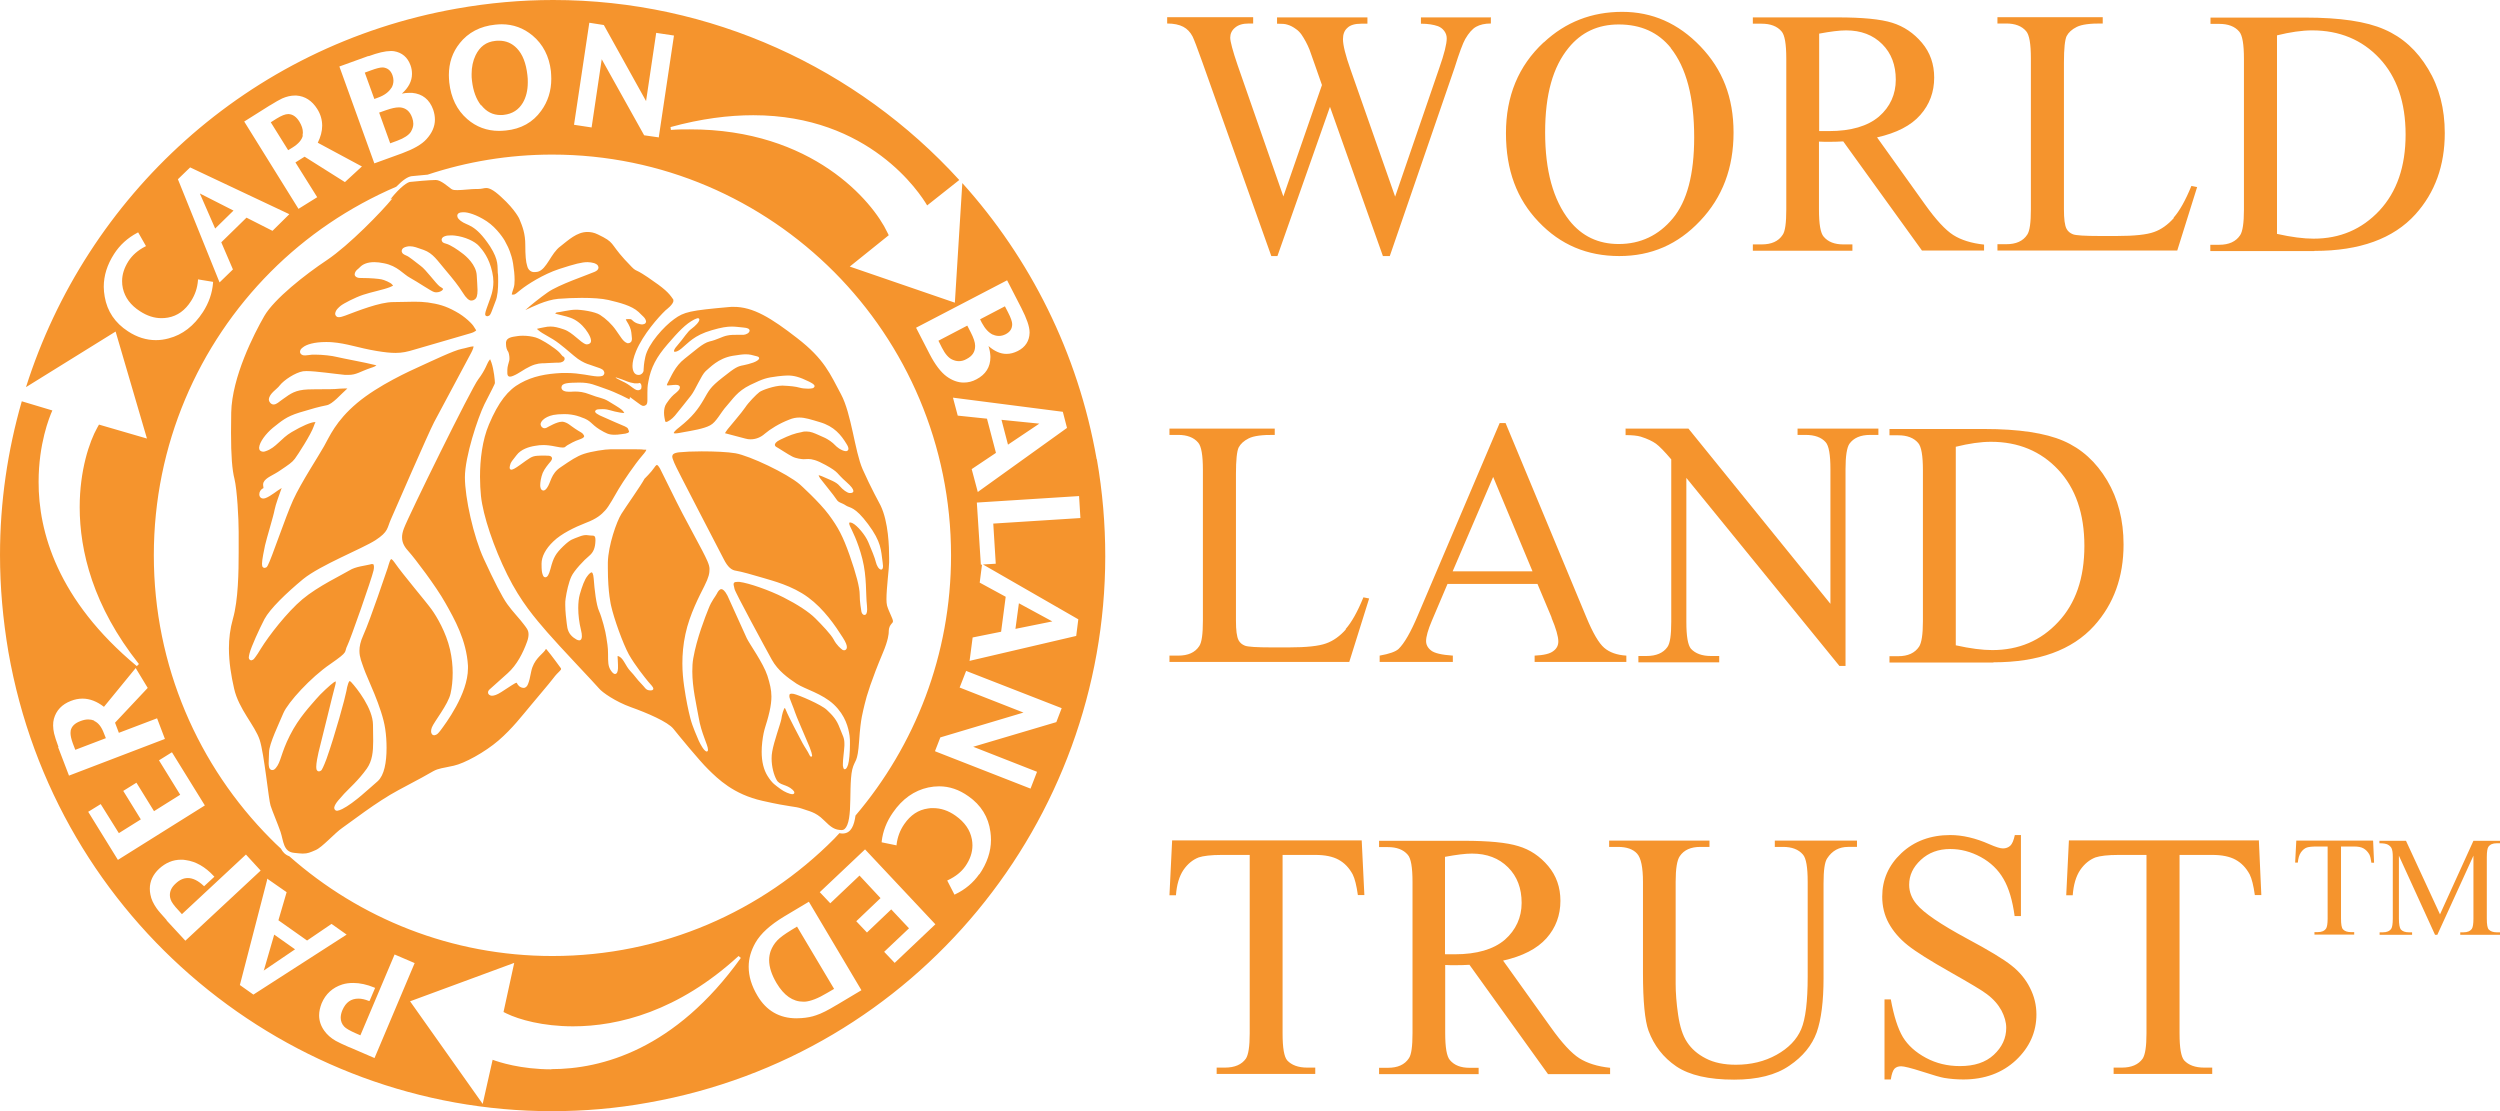
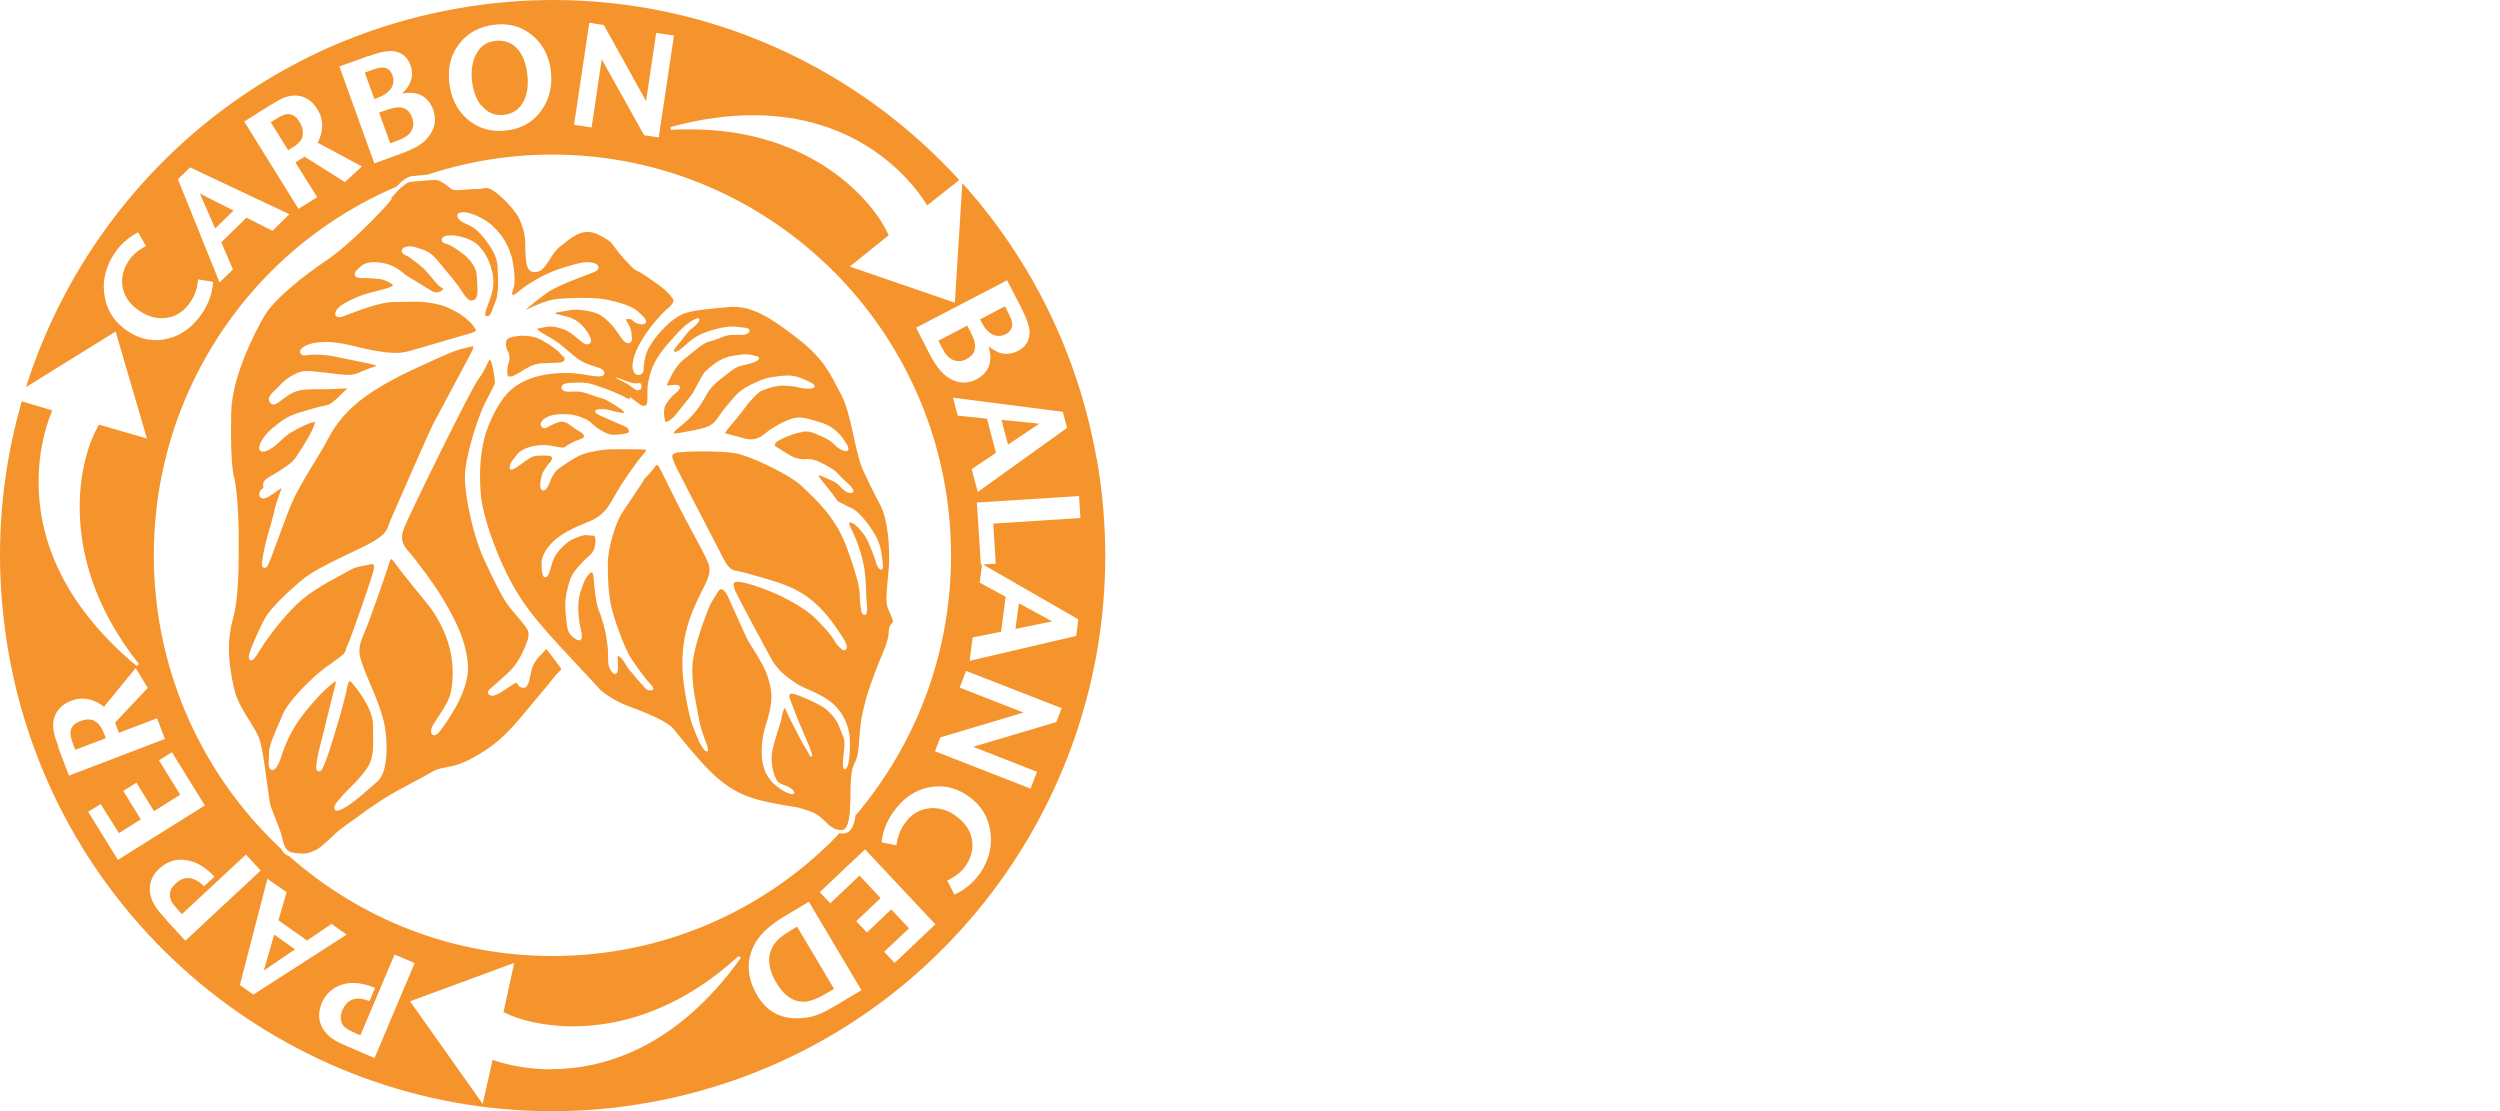
<svg xmlns="http://www.w3.org/2000/svg" id="Layer_2" data-name="Layer 2" viewBox="0 0 130.83 58.15">
  <defs>
    <style>
      .cls-1 {
        fill: #f5942d;
      }
    </style>
  </defs>
  <g id="Layer_1-2" data-name="Layer 1">
    <g>
-       <path class="cls-1" d="M78.02.9v.33c-.32,0-.57.06-.77.17-.2.11-.39.33-.57.64-.12.21-.31.71-.56,1.51l-3.39,9.85h-.36l-2.77-7.81-2.75,7.81h-.32l-3.61-10.15c-.27-.76-.44-1.2-.51-1.34-.12-.23-.28-.4-.49-.51-.21-.11-.49-.17-.84-.17v-.33h4.5v.33h-.22c-.32,0-.56.07-.73.22-.17.14-.25.32-.25.52s.13.69.39,1.45l2.39,6.86,2.02-5.83-.36-1.03-.29-.82c-.12-.3-.27-.57-.42-.79-.08-.11-.17-.21-.29-.29-.15-.11-.3-.19-.45-.23-.11-.04-.29-.05-.54-.05v-.33h4.73v.33h-.32c-.33,0-.58.07-.73.22-.16.14-.23.34-.23.59,0,.31.13.84.4,1.6l2.33,6.64,2.31-6.73c.26-.74.39-1.26.39-1.55,0-.14-.04-.27-.13-.39-.09-.12-.2-.2-.33-.25-.23-.08-.52-.13-.89-.13v-.33h3.63ZM80.78,2.22c-1.32,1.23-1.97,2.81-1.97,4.75s.57,3.45,1.71,4.64c1.14,1.2,2.54,1.79,4.22,1.79s3.07-.61,4.23-1.84c1.17-1.23,1.75-2.77,1.75-4.62s-.58-3.31-1.73-4.51c-1.16-1.21-2.52-1.81-4.1-1.81s-2.96.53-4.1,1.6ZM87.43,2.51c.82,1.03,1.23,2.59,1.23,4.68,0,1.93-.37,3.34-1.12,4.24-.74.89-1.69,1.34-2.83,1.34-1.07,0-1.93-.41-2.58-1.23-.85-1.08-1.27-2.61-1.27-4.61s.41-3.43,1.23-4.43c.66-.81,1.53-1.22,2.62-1.22,1.16,0,2.07.41,2.73,1.23ZM103.83,13.13v-.33c-.66-.07-1.2-.24-1.61-.5-.41-.26-.91-.8-1.48-1.6l-2.51-3.51c1.02-.23,1.78-.62,2.26-1.17.49-.55.73-1.21.73-1.96,0-.7-.21-1.31-.64-1.82-.43-.51-.95-.86-1.56-1.05-.61-.19-1.56-.28-2.86-.28h-4.43v.33h.46c.46,0,.81.13,1.04.4.17.19.25.66.25,1.43v7.9c0,.7-.06,1.14-.19,1.32-.22.34-.59.5-1.1.5h-.46v.33h5.21v-.33h-.48c-.45,0-.79-.13-1.02-.4-.17-.19-.25-.66-.25-1.43v-3.55c.1,0,.19.01.28.01.09,0,.17,0,.25,0,.19,0,.44,0,.74-.02l4.12,5.71h3.25ZM95.2,6.84V1.76c.59-.11,1.06-.17,1.41-.17.78,0,1.41.24,1.89.72.48.48.71,1.1.71,1.86s-.29,1.42-.88,1.93c-.59.5-1.46.76-2.62.76-.05,0-.12,0-.21,0-.08,0-.18,0-.3,0ZM113.76,11.41c-.31.35-.66.6-1.03.73-.38.14-1.03.21-1.96.21h-.89c-.78,0-1.25-.03-1.4-.09-.15-.06-.26-.15-.33-.28-.1-.18-.14-.53-.14-1.03V3.27c0-.73.05-1.19.14-1.38.1-.19.27-.35.53-.48.26-.13.71-.19,1.36-.18v-.33h-5.51v.33h.46c.46,0,.81.13,1.04.4.17.19.25.67.25,1.43v7.89c0,.7-.06,1.14-.19,1.33-.22.34-.59.5-1.1.5h-.46v.33h9.41l1.04-3.32-.3-.06c-.31.76-.62,1.31-.93,1.66ZM121.13,13.13c2.36,0,4.12-.64,5.27-1.91,1.03-1.14,1.54-2.56,1.54-4.26,0-1.27-.29-2.39-.87-3.35-.58-.97-1.34-1.66-2.29-2.07-.95-.42-2.33-.62-4.15-.62h-4.95v.33h.46c.46,0,.81.13,1.04.4.17.19.25.67.25,1.43v7.9c0,.69-.07,1.14-.2,1.33-.22.33-.58.5-1.1.5h-.46v.33h5.43ZM119.16,1.85c.69-.17,1.3-.26,1.84-.26,1.43,0,2.61.49,3.52,1.46.91.97,1.37,2.31,1.37,3.99s-.46,3-1.37,3.98c-.92.98-2.06,1.47-3.45,1.47-.51,0-1.15-.08-1.91-.25V1.85ZM70.43,32.94c-.31.35-.66.6-1.03.73-.38.14-1.03.21-1.96.21h-.89c-.78,0-1.25-.03-1.4-.09-.15-.06-.26-.15-.33-.28-.1-.19-.14-.53-.14-1.03v-7.68c0-.73.05-1.19.14-1.38.1-.19.27-.35.53-.48.26-.13.71-.19,1.36-.18v-.33h-5.51v.33h.46c.46,0,.81.13,1.04.4.17.19.25.67.25,1.43v7.89c0,.7-.06,1.14-.19,1.33-.22.34-.59.5-1.1.5h-.46v.33h9.41l1.04-3.32-.3-.06c-.31.76-.62,1.31-.93,1.66ZM81.19,32.32c.24.57.36.99.36,1.25,0,.2-.08.37-.26.5-.17.14-.5.22-.98.24v.33h4.8v-.33c-.5-.03-.88-.17-1.16-.41-.28-.24-.59-.77-.93-1.59l-4.23-10.17h-.31l-4.28,10.06c-.37.88-.71,1.47-1.01,1.76-.15.14-.48.26-.99.35v.33h3.83v-.33c-.59-.04-.97-.13-1.14-.27-.18-.14-.26-.31-.26-.49,0-.23.1-.59.3-1.06l.82-1.93h4.71l.74,1.76ZM76.02,29.9l2.12-4.94,2.06,4.94h-4.18ZM85.07,22.44v.33c.35,0,.62.03.79.08.35.11.62.24.8.37.18.13.45.41.8.82v8.5c0,.69-.06,1.12-.2,1.32-.22.31-.58.47-1.1.47h-.42v.33h4.23v-.33h-.43c-.47,0-.82-.13-1.05-.38-.16-.19-.24-.65-.24-1.41v-7.53l8.01,9.84h.32v-10.3c0-.69.07-1.12.2-1.32.22-.31.58-.47,1.09-.47h.43v-.33h-4.23v.33h.42c.48,0,.83.13,1.05.38.17.19.25.66.25,1.41v7.05l-7.43-9.17h-3.3ZM104.32,34.66c2.36,0,4.12-.64,5.27-1.91,1.03-1.14,1.54-2.56,1.54-4.26,0-1.27-.29-2.39-.86-3.35-.58-.97-1.34-1.66-2.29-2.07-.95-.41-2.33-.62-4.15-.62h-4.95v.33h.46c.46,0,.81.13,1.04.4.17.19.25.67.25,1.43v7.9c0,.69-.07,1.13-.2,1.33-.22.33-.58.5-1.09.5h-.46v.33h5.43ZM102.35,33.77v-10.39c.69-.17,1.3-.26,1.84-.26,1.43,0,2.61.49,3.52,1.46.91.97,1.37,2.3,1.37,3.99s-.46,3.01-1.37,3.98c-.91.98-2.06,1.47-3.45,1.47-.51,0-1.15-.08-1.91-.25ZM71.26,43.98h-9.92l-.14,2.87h.34c.04-.55.17-.99.39-1.32.22-.32.49-.54.8-.66.24-.08.64-.13,1.21-.13h1.46v9.34c0,.69-.07,1.12-.2,1.32-.22.31-.58.47-1.1.47h-.43v.33h5.16v-.33h-.42c-.47,0-.82-.13-1.05-.38-.16-.19-.24-.65-.24-1.41v-9.34h1.71c.5,0,.91.08,1.22.25.31.17.55.42.74.77.11.22.2.58.27,1.08h.34l-.14-2.87ZM84.26,56.21v-.33c-.66-.07-1.2-.24-1.61-.5-.41-.26-.91-.8-1.48-1.6l-2.51-3.51c1.02-.23,1.78-.62,2.27-1.17.49-.55.73-1.21.73-1.96,0-.7-.21-1.31-.64-1.82-.43-.51-.95-.86-1.56-1.04-.61-.19-1.56-.28-2.86-.28h-4.43v.33h.46c.46,0,.81.13,1.04.4.17.19.25.66.25,1.43v7.9c0,.7-.06,1.14-.19,1.32-.22.34-.59.5-1.1.5h-.46v.33h5.21v-.33h-.48c-.45,0-.79-.13-1.02-.4-.17-.19-.25-.66-.25-1.43v-3.55c.09,0,.19.01.28.01.09,0,.17,0,.25,0,.19,0,.44,0,.74-.02l4.11,5.72h3.24ZM75.62,49.92v-5.08c.59-.11,1.06-.17,1.41-.17.78,0,1.41.24,1.89.72.48.48.71,1.1.71,1.86s-.3,1.42-.88,1.93c-.59.5-1.46.76-2.62.76-.05,0-.12,0-.21,0-.08,0-.18,0-.29,0ZM92.85,44.32h.46c.46,0,.81.13,1.04.4.17.19.25.67.25,1.43v4.95c0,1.3-.11,2.22-.34,2.76-.23.54-.66.99-1.29,1.34-.63.35-1.34.52-2.13.52-.62,0-1.15-.11-1.57-.33-.43-.22-.75-.5-.98-.85-.23-.34-.38-.82-.47-1.43-.09-.61-.13-1.16-.13-1.63v-5.33c0-.68.07-1.14.22-1.35.22-.32.57-.48,1.08-.48h.47v-.33h-5.25v.33h.46c.46,0,.79.12,1,.35.21.23.31.73.31,1.48v4.78c0,1.47.1,2.48.29,3.01.29.78.77,1.4,1.46,1.87.69.46,1.69.69,3.02.69,1.22,0,2.18-.24,2.89-.73.71-.48,1.18-1.06,1.43-1.74.24-.68.36-1.63.36-2.85v-4.96c0-.68.06-1.11.19-1.3.26-.4.62-.6,1.1-.6h.46v-.33h-4.3v.33ZM105.77,43.7h-.33c-.06.28-.14.47-.24.56-.1.09-.23.14-.38.14-.14,0-.37-.07-.71-.22-.72-.32-1.41-.48-2.05-.48-1.03,0-1.89.32-2.56.95-.67.63-1,1.39-1,2.27,0,.5.11.97.34,1.39.23.42.56.81,1,1.16.44.35,1.18.81,2.22,1.4,1.04.59,1.68.97,1.91,1.15.35.26.6.55.77.86.16.31.25.61.25.91,0,.54-.22,1.01-.65,1.41-.43.4-1.02.59-1.77.59-.65,0-1.24-.14-1.78-.43-.54-.29-.94-.65-1.21-1.09-.26-.44-.47-1.09-.63-1.97h-.33v4.19h.33c.04-.28.11-.47.19-.56.09-.09.2-.13.35-.13s.52.09,1.11.28c.58.19.97.3,1.15.33.31.05.64.08.99.08,1.12,0,2.04-.34,2.76-1.01.71-.67,1.07-1.47,1.07-2.39,0-.49-.11-.95-.34-1.4-.22-.44-.54-.83-.96-1.16-.41-.33-1.19-.8-2.33-1.41-1.39-.75-2.27-1.35-2.64-1.8-.26-.31-.39-.65-.39-1.02,0-.49.2-.92.61-1.3.41-.38.92-.57,1.54-.57.55,0,1.08.14,1.6.42.51.28.91.66,1.19,1.15.28.48.47,1.13.58,1.94h.33v-4.23ZM118.19,43.98h-9.92l-.14,2.87h.34c.04-.55.17-.99.39-1.32.22-.32.49-.54.8-.66.24-.08.64-.13,1.21-.13h1.46v9.34c0,.69-.07,1.12-.2,1.32-.22.31-.58.47-1.09.47h-.43v.33h5.16v-.33h-.42c-.47,0-.82-.13-1.05-.38-.16-.19-.24-.65-.24-1.41v-9.34h1.71c.5,0,.91.08,1.22.25.31.17.55.42.74.77.11.22.2.58.27,1.08h.34l-.13-2.87ZM124.17,43.99h-4l-.06,1.15h.14c.02-.22.07-.4.16-.53.09-.13.2-.22.32-.26.1-.03.26-.05.49-.05h.59v3.76c0,.28-.03.45-.08.53-.09.13-.23.19-.44.19h-.17v.13h2.08v-.13h-.17c-.19,0-.33-.05-.42-.15-.07-.08-.1-.26-.1-.57v-3.76h.69c.2,0,.37.03.49.1.12.07.22.17.3.31.05.09.08.23.11.44h.14l-.05-1.15ZM127.43,48.92h.12l1.89-4.14v3.29c0,.28-.03.45-.08.53-.09.13-.23.19-.44.19h-.17v.13h2.08v-.13h-.17c-.19,0-.33-.05-.42-.15-.07-.08-.1-.26-.1-.57v-3.22c0-.28.03-.45.08-.53.09-.13.23-.19.44-.19h.17v-.13h-1.39l-1.75,3.85-1.78-3.85h-1.39v.13c.2,0,.34.02.44.07.09.05.15.11.19.18.05.1.07.25.07.47v3.22c0,.28-.03.45-.08.53-.09.13-.23.19-.44.19h-.17v.13h1.7v-.13h-.17c-.19,0-.33-.05-.42-.15-.06-.08-.1-.26-.1-.57v-3.29l1.89,4.14Z" />
      <path class="cls-1" d="M29.47,18.66c-.13-.1-.1-.2-.61-.54-.02-.02-.51-.36-.83-.46-.21-.06-.44-.09-.65-.09-.11,0-.21,0-.31.02-.29.04-.56.08-.59.32,0,.03,0,.07,0,.1,0,.17.05.31.11.39.03.04.07.21.07.34,0,.05,0,.09-.01.13-.03.12-.1.32-.1.48,0,.01,0,.03,0,.04,0,0,0,.02,0,.03,0,.03,0,.07,0,.11,0,.07.02.18.14.18.04,0,.09-.01.16-.04.32-.13.55-.34.9-.5.34-.16.58-.16.73-.16.14,0,.41-.03.62-.03.03,0,.07,0,.1,0,.01,0,.02,0,.03,0,.16,0,.31-.07.32-.2,0-.04-.02-.09-.06-.12ZM53.32,31.58l-.18,1.33,1.93-.39-1.75-.95ZM49.84,18.82c.11.05.22.08.34.08.13,0,.26-.03.4-.11.31-.16.45-.38.45-.68,0,0,0-.02,0-.02,0-.17-.08-.41-.23-.7l-.18-.35-1.51.79.18.36c.17.34.36.55.55.63ZM54.39,22.17l-1.98-.2.34,1.3,1.64-1.1ZM51.96,17.51c.11.05.21.07.32.07.12,0,.23-.03.35-.09.23-.12.34-.29.34-.53h0c0-.12-.07-.33-.22-.62l-.16-.31-1.3.68.09.18c.17.32.37.53.59.63ZM57.39,24.03c-.98-5.59-3.5-10.53-7.03-14.45l-.39,6.26-5.5-1.89,2.04-1.64s-.04-.08-.08-.16c-.75-1.59-3.9-5.39-10.34-5.38-.32,0-.64,0-.98.03l-.02-.15c1.6-.44,3.04-.62,4.33-.62,6.08,0,8.73,4.09,9.1,4.72l1.68-1.33C44.84,3.54,37.18,0,28.95,0c-1.67,0-3.36.15-5.05.45C12.94,2.39,4.52,10.29,1.36,20.26l4.69-2.91,1.64,5.6-2.51-.73s-.04.08-.09.16c-.41.73-.92,2.23-.92,4.16,0,2.29.7,5.19,3.1,8.21l-.11.11c-4.16-3.46-5.15-7.05-5.14-9.65,0-1.98.56-3.38.72-3.73l-1.6-.48c-.74,2.57-1.14,5.27-1.14,8.04,0,1.68.15,3.37.44,5.08,2.47,14.1,14.67,24.03,28.44,24.03,1.67,0,3.36-.14,5.06-.45,14.03-2.49,23.9-14.75,23.9-28.59,0-1.68-.14-3.37-.44-5.08ZM55.83,22.4l-4.61,3.31-.05.04-.32-1.2,1.27-.85-.47-1.79-1.53-.16-.25-.94,5.75.74.22.85ZM52.71,14.68l.74,1.44c.28.55.43.97.43,1.27v.03c-.01.42-.22.75-.62.95-.2.1-.39.15-.59.15-.32,0-.63-.14-.94-.41.06.18.09.36.1.53,0,.02,0,.04,0,.05,0,.52-.25.91-.73,1.16-.22.12-.44.17-.67.17-.3,0-.6-.11-.89-.32-.3-.22-.6-.61-.89-1.17l-.71-1.38,4.76-2.48ZM30.84,1.19l.76.12,2.21,3.98.53-3.57.93.14-.79,5.29v.04s-.77-.11-.77-.11l-2.22-3.98-.53,3.57-.92-.14.8-5.34ZM43.66,14.24c3.77,3.79,6.11,9.04,6.11,14.83,0,5.2-1.89,9.95-5,13.61-.07.5-.22.92-.65.94-.07,0-.13,0-.19-.02-.09.1-.18.19-.27.29-3.77,3.8-8.99,6.14-14.75,6.14-5.28,0-10.09-1.97-13.77-5.22-.22-.08-.35-.23-.44-.4-.18-.17-.37-.34-.54-.52-3.77-3.79-6.11-9.04-6.11-14.83s2.33-11.03,6.11-14.83c1.87-1.88,4.11-3.4,6.58-4.46.35-.36.6-.52.8-.55.12-.01.5-.05.84-.08,2.05-.68,4.24-1.05,6.52-1.05,5.76,0,10.97,2.35,14.75,6.14ZM24.05,2.27c.45-.57,1.08-.9,1.87-.98.11-.01.22-.02.33-.02.61,0,1.15.2,1.62.59.55.46.87,1.09.96,1.86.01.14.02.27.02.4,0,.64-.18,1.2-.53,1.68-.43.6-1.05.95-1.85,1.03-.12.01-.24.02-.35.02-.64,0-1.2-.21-1.67-.62-.54-.47-.85-1.11-.94-1.92-.01-.13-.02-.26-.02-.38,0-.64.19-1.2.57-1.67ZM19.29,2.94c.49-.18.87-.27,1.16-.27.06,0,.12,0,.17.01.42.07.71.32.86.73.06.16.08.31.08.46,0,.37-.18.72-.53,1.03.13-.03.26-.04.38-.04.05,0,.11,0,.16,0,.54.05.91.35,1.1.88.06.18.09.35.09.52,0,.36-.15.7-.44,1.02-.25.28-.68.52-1.27.74l-1.46.53-1.83-5.07,1.52-.55ZM14.12,5.52c.29-.18.5-.3.65-.37.23-.1.45-.15.66-.15.03,0,.05,0,.08,0,.45.03.82.27,1.09.7.18.28.26.58.26.88,0,.29-.08.58-.23.89l2.25,1.21.06.03-.89.82-2.11-1.33-.48.3,1.14,1.82-.98.61-2.84-4.57,1.35-.85ZM9.95,8.76l5.13,2.42.06.03-.88.87-1.36-.69-1.32,1.29.61,1.42-.7.68-2.18-5.4.63-.61ZM6.7,17.34c-.68-.44-1.09-1.05-1.22-1.81-.03-.17-.05-.35-.05-.52,0-.59.18-1.16.54-1.72.3-.47.71-.84,1.22-1.11l.04-.02.41.72-.04.02c-.39.2-.68.46-.88.77-.22.35-.33.69-.33,1.04,0,.13.01.25.04.38.11.48.4.88.9,1.2.37.24.74.36,1.12.36.11,0,.23-.01.34-.03.5-.09.9-.38,1.21-.87.21-.33.33-.68.36-1.08v-.05s.79.13.79.13v.04c-.04.54-.22,1.06-.53,1.54-.47.72-1.06,1.19-1.8,1.38-.22.06-.44.09-.66.09-.5,0-.99-.15-1.46-.46ZM3.06,39.09c-.12-.32-.19-.55-.23-.71-.03-.14-.05-.28-.05-.41s.01-.24.04-.35c.12-.44.42-.76.89-.94.2-.08.41-.12.61-.12.38,0,.76.15,1.12.43l1.62-1.98.04-.05.63,1.04-1.71,1.82.2.53,2-.76.41,1.08-5.02,1.92-.57-1.49ZM4.59,42.5l.68-.42.95,1.52,1.15-.72-.92-1.49.69-.43.92,1.49,1.37-.86-1.11-1.8.64-.4.04-.02,1.72,2.78-4.55,2.85-1.55-2.51ZM8.72,48.15c-.25-.28-.43-.48-.52-.61-.17-.24-.29-.49-.33-.73-.02-.1-.03-.2-.03-.3,0-.4.17-.75.49-1.05.34-.31.72-.47,1.14-.47.08,0,.16,0,.25.02.52.07,1.02.35,1.47.84l.03.03-.54.5-.03-.03c-.29-.27-.56-.4-.82-.4-.22,0-.43.09-.64.29-.21.19-.3.39-.3.6,0,.07.01.15.04.23.04.13.18.33.42.58l.17.19,3.35-3.12.77.84-3.94,3.67-.98-1.06ZM12.55,51.56l1.43-5.52v-.06s1.02.71,1.02.71l-.43,1.47,1.5,1.06,1.28-.87.79.56-4.88,3.14-.72-.51ZM18.29,54.81c-.34-.15-.58-.26-.72-.34-.26-.15-.46-.33-.6-.53-.18-.25-.27-.52-.27-.81,0-.2.05-.41.13-.62.21-.5.58-.83,1.08-.99.19-.06.38-.08.58-.08.34,0,.71.08,1.1.24l.04.02-.29.68h-.04c-.2-.08-.38-.12-.54-.12-.39,0-.66.19-.84.6-.06.14-.09.28-.09.4,0,.17.06.33.18.46.09.1.3.22.62.36l.23.1,1.79-4.23,1.05.45-2.1,4.97-1.32-.57ZM28.86,55.96c-1.61,0-2.76-.38-3.08-.5l-.52,2.31-3.8-5.37,5.45-2.01-.56,2.57s.08.04.16.08c.66.32,1.9.67,3.48.67,2.37,0,5.51-.79,8.66-3.68l.12.1c-3.44,4.8-7.29,5.82-9.92,5.82ZM43.77,52.6c-.43.26-.78.44-1.06.53-.22.08-.48.13-.77.15-.09,0-.18.01-.26.01h0c-.89,0-1.58-.4-2.04-1.18-.31-.52-.46-1.02-.46-1.52,0-.43.12-.84.35-1.25.28-.49.78-.94,1.51-1.38l1.29-.77,2.75,4.63-1.29.77ZM46.82,50.39l-.55-.58,1.3-1.23-.93-.99-1.27,1.21-.56-.59,1.27-1.21-1.1-1.18-1.53,1.45-.52-.55-.03-.03,2.37-2.24,3.68,3.92-2.14,2.03ZM51.25,45.74c-.32.46-.74.81-1.26,1.06l-.04.02-.38-.74.04-.02c.4-.19.7-.43.91-.73.25-.36.37-.72.37-1.09,0-.11-.01-.21-.03-.32-.09-.48-.37-.89-.85-1.23-.38-.27-.77-.4-1.18-.4-.09,0-.18,0-.27.02-.5.07-.91.34-1.24.82-.22.32-.35.67-.4,1.06v.05s-.78-.16-.78-.16v-.04c.06-.54.26-1.05.59-1.52.49-.71,1.11-1.15,1.85-1.31.19-.04.38-.06.57-.06.53,0,1.04.17,1.53.52.66.46,1.05,1.09,1.15,1.86.02.14.03.28.03.42,0,.62-.21,1.23-.61,1.81ZM55.28,37.79l-4.35,1.29,3.34,1.31-.34.88-4.96-1.94-.04-.02.28-.72,4.35-1.3-3.34-1.31.34-.87,5,1.95-.28.73ZM52.13,29.5l-.69.04,4.99,2.87-.11.87-5.52,1.29-.06.02.16-1.23,1.49-.3.24-1.83-1.36-.74.12-.94h-.02s-.04,0-.04,0l-.21-3.25,5.35-.34.07,1.15-4.56.29.13,2.1ZM15.83,7.09c.01-.05.02-.11.02-.16,0-.18-.06-.36-.18-.56-.16-.26-.35-.39-.57-.4,0,0-.02,0-.02,0-.15,0-.35.08-.61.24l-.3.19.91,1.46.23-.14c.32-.2.49-.41.54-.63ZM10.46,10.13l.8,1.83.96-.94-1.75-.89ZM20.54,10.38c-.56.69-2.27,2.45-3.43,3.23-1.13.75-2.76,2.03-3.28,2.93-.54.94-1.69,3.19-1.73,5.05,0,.39-.01.74-.01,1.05,0,1.23.06,1.95.18,2.42.14.58.22,2.09.22,2.77,0,.08,0,.14,0,.2,0,.06,0,.14,0,.25,0,.16,0,.38,0,.63,0,.99-.02,2.5-.3,3.47-.15.53-.21,1.05-.21,1.55,0,.73.12,1.44.27,2.1.24,1.08,1.09,1.93,1.34,2.69.24.74.47,3.16.57,3.44.1.31.37.94.52,1.37.16.48.14,1.04.7,1.1.2.02.34.04.46.04.27,0,.39-.06.67-.18.35-.14,1.01-.9,1.41-1.17.37-.25,1.8-1.37,2.93-1.97,1.11-.59,1.57-.84,1.82-.99.29-.16.51-.16,1.08-.29.55-.12,1.62-.7,2.34-1.32.72-.62,1.26-1.33,1.69-1.84.42-.51.9-1.06,1.17-1.41.14-.19.26-.3.33-.37.08-.08.08-.1.08-.1v-.03h0s0-.02,0-.02c0,0-.53-.73-.73-.96-.02-.03-.04-.05-.06-.06-.01.02-.03.05-.05.08-.17.23-.59.47-.72,1.1-.06.32-.11.52-.16.64-.04.12-.12.22-.24.22-.06,0-.1-.02-.13-.03-.17-.07-.21-.22-.23-.24h0c-.09,0-.33.19-.81.49-.22.14-.37.19-.49.19-.08,0-.2-.06-.2-.17,0-.07.03-.11.07-.15.09-.09.46-.4.96-.86.48-.43.8-1.06,1.01-1.64.06-.16.08-.29.08-.39,0-.23-.11-.34-.26-.54-.18-.25-.58-.66-.85-1.04-.28-.39-.7-1.22-1.23-2.37-.54-1.17-.99-3.2-.99-4.27,0-1.08.67-3.1,1.02-3.82.35-.69.56-1.08.55-1.12,0-.11-.05-.68-.18-1.06-.03-.09-.06-.15-.07-.18-.02.02-.04.05-.06.08-.11.15-.18.47-.56.97-.35.44-3.64,7.13-3.89,7.8-.07.18-.1.34-.1.47,0,.34.18.56.37.77.28.31,1.41,1.79,1.9,2.67.48.85,1.1,1.94,1.18,3.28,0,.04,0,.09,0,.13,0,1.35-1.18,2.91-1.44,3.26-.12.15-.18.23-.32.25-.14,0-.17-.14-.17-.2,0-.07.01-.13.04-.21.11-.29.86-1.21.98-1.78.07-.31.11-.67.11-1.08,0-.37-.04-.78-.14-1.22-.21-.91-.7-1.73-.96-2.09-.26-.37-1.53-1.86-1.94-2.46-.11-.16-.18-.19-.18-.18,0,0,0,0-.02.02-.02.02-.04.06-.06.12-.04.1-.07.23-.1.32-.08.21-.88,2.64-1.28,3.53-.15.33-.2.59-.2.81,0,.35.13.62.23.92.15.46.96,2.05,1.12,3.17.05.33.07.67.07.99,0,.76-.12,1.43-.46,1.74-.4.34-1.24,1.15-1.86,1.46-.11.05-.18.08-.26.09-.03,0-.07,0-.11-.04s-.05-.08-.05-.12c.03-.24.37-.54.52-.73.23-.25.75-.7,1.19-1.32.28-.4.33-.87.33-1.43,0-.26-.01-.55-.01-.85,0-.86-.85-1.93-1.14-2.24-.06-.06-.08-.06-.08-.06,0,0,0,0-.02.02-.02.02-.04.06-.06.12-.04.11-.07.25-.09.38-.06.34-.59,2.28-1.04,3.55-.08.21-.14.36-.19.46-.06.09-.04.16-.2.2-.11,0-.13-.09-.14-.12,0-.04-.01-.07-.01-.11,0-.2.07-.56.12-.77.11-.4.77-3.15.88-3.53.02-.06.02-.11.02-.14,0-.04,0-.04,0-.04h0s-.06.02-.1.05c-.14.09-.71.61-.93.88-.25.3-.9.96-1.37,1.9-.48.95-.46,1.38-.74,1.71-.05.05-.09.1-.18.1-.12,0-.16-.11-.17-.16-.01-.06-.02-.12-.02-.19,0-.18.02-.42.02-.58,0-.44.54-1.54.75-2.05.24-.56,1.43-1.87,2.46-2.57,1.01-.7.69-.58.89-.97.15-.29,1.27-3.48,1.37-3.93.02-.08.02-.15.02-.2-.02-.15-.02-.11-.09-.13-.03,0-.07,0-.11.02-.23.06-.77.11-1.08.31-.36.22-1.65.83-2.46,1.51-.81.68-1.76,1.91-2.18,2.59-.12.2-.21.34-.28.43-.08.09-.07.14-.22.18-.13-.02-.13-.14-.13-.15,0-.06.02-.13.04-.22.09-.35.51-1.27.78-1.79.29-.54,1.14-1.36,2.02-2.09.91-.74,3.09-1.59,3.79-2.04.69-.45.6-.63.81-1.1.19-.43,1.96-4.51,2.26-5.08.29-.56,1.54-2.86,1.94-3.63.09-.17.12-.28.12-.32,0,0,0,0,0-.01,0,0,0,0,0,0,0,0-.01,0-.03,0-.12,0-.37.09-.59.13-.39.07-1.62.66-2.15.9-.53.24-2.2.99-3.32,1.93-1.13.95-1.45,1.77-1.73,2.26-.27.49-1.2,1.9-1.62,2.82-.42.93-1.13,3.07-1.33,3.43-.04.05-.03.1-.16.12-.1,0-.13-.09-.13-.11,0-.03,0-.06-.01-.09,0-.23.11-.73.16-.98.08-.36.45-1.56.5-1.86.05-.27.26-.83.37-1.14-.02.01-.04.02-.06.04-.13.06-.51.39-.79.49-.04.01-.07.02-.11.02-.06,0-.12-.02-.16-.07-.04-.05-.05-.1-.05-.15,0-.13.07-.25.2-.32.02,0,.02,0,.02,0h0s-.01-.09-.02-.17c0-.04,0-.08.02-.13.12-.27.51-.37.9-.65.4-.27.6-.4.74-.59.15-.2.85-1.28.99-1.7.03-.09.06-.16.09-.22,0,0-.02,0-.03,0-.2,0-.67.2-1.21.52-.57.33-.82.82-1.36,1-.05.02-.1.03-.14.03-.05,0-.11-.02-.16-.06-.04-.05-.05-.1-.05-.15.02-.3.36-.74.72-1.04.47-.37.69-.58,1.39-.8.69-.21,1.02-.3,1.42-.38.31-.05.76-.59,1.09-.88-.04,0-.08,0-.13,0-.17,0-.39.02-.52.03-.17.01-.35.01-.57.01s-.5,0-.84.01c-.67.03-.91.22-1.29.49-.25.17-.34.29-.51.3-.11,0-.18-.08-.22-.15-.02-.04-.03-.08-.03-.12.03-.32.43-.53.57-.73.22-.28.81-.67,1.22-.74.05,0,.11-.01.18-.01.49,0,1.49.15,2.02.2.06,0,.12,0,.17,0,.43,0,.6-.17,1.19-.37.14-.04.23-.09.28-.12-.04-.02-.1-.04-.17-.05-.28-.08-1.58-.32-1.91-.4-.23-.06-.73-.12-1.13-.12-.12,0-.22,0-.31.02-.08.01-.15.02-.2.02-.06,0-.12,0-.17-.03-.05-.02-.11-.08-.11-.16.01-.13.08-.17.15-.23.18-.15.59-.28,1.21-.28.1,0,.2,0,.31.01.79.06,1.38.3,2.35.46.42.07.72.1.98.1.35,0,.62-.06,1.01-.18.69-.21,2.34-.67,2.92-.85.14-.04.22-.09.26-.12.03-.03.03-.03.03-.03,0,0-.05-.09-.12-.19-.05-.11-.45-.53-.96-.8-.52-.29-.9-.39-1.45-.47-.23-.03-.46-.04-.71-.04-.33,0-.68.02-1.11.02-.7,0-1.87.47-2.51.71-.14.05-.24.08-.32.08-.04,0-.09,0-.13-.04-.04-.03-.07-.09-.07-.14.02-.2.18-.32.28-.41.16-.13.76-.44,1.18-.58.41-.14,1.08-.27,1.4-.4.1-.04.15-.07.17-.08,0,0,0,0,0,0-.01-.02-.03-.04-.06-.07-.05-.08-.42-.24-.55-.26-.15-.03-.56-.07-1.03-.07-.1,0-.17,0-.24-.03-.06-.02-.14-.09-.13-.17.03-.21.2-.27.29-.38.14-.14.37-.25.74-.25.15,0,.32.02.51.06.71.14,1,.57,1.36.76.4.22,1.12.71,1.25.74.03.01.07.02.12.02.13,0,.28-.05.34-.14.02-.03.02-.04.02-.04,0,0,0,0-.03-.03-.03-.03-.09-.06-.15-.1-.2-.15-.72-.88-.99-1.07-.3-.22-.6-.49-.77-.55-.11-.05-.21-.09-.23-.23.02-.16.14-.2.26-.23.06-.02.12-.02.18-.02.19,0,.37.07.71.19.5.18.72.56,1.14,1.05.43.51.67.81.91,1.19.17.28.33.42.45.41.04,0,.1-.01.16-.05.12-.07.16-.22.16-.5,0-.21-.03-.47-.04-.75-.02-.57-.57-1.04-.78-1.19-.21-.16-.58-.42-.84-.49-.1-.03-.2-.05-.22-.2.02-.14.11-.16.18-.19.08-.03.18-.04.31-.04.06,0,.13,0,.2.01.53.06,1.05.3,1.27.55.19.21.53.62.69,1.36.04.18.06.35.06.51,0,.49-.16.85-.22,1.02-.08.24-.21.55-.21.66,0,.08.03.11.1.12.02,0,.05,0,.08-.02.11-.01.18-.31.36-.76.11-.24.14-.68.14-1.03,0-.19,0-.36-.02-.46-.03-.33.07-.64-.4-1.38-.8-1.21-1.18-1.06-1.54-1.34-.1-.09-.17-.14-.18-.26,0-.14.13-.17.18-.18.06-.01.13-.01.18-.01.18,0,.63.11,1.18.47.56.37.93.99.94,1.01l.16.31s.2.39.28.89c.05.31.08.6.08.86,0,.16-.01.3-.05.42-.05.16-.1.3-.1.34h0s0,0,.03.01c.03,0,.05,0,.06,0,.08,0,.15-.06.4-.27.3-.24,1.14-.79,1.99-1.07.83-.27,1.19-.36,1.49-.36.11,0,.23.02.34.05.09.04.21.07.23.23-.01.13-.1.18-.21.23-.36.16-1.89.67-2.46,1.08-.37.26-.89.67-1.16.92.37-.17,1.07-.53,1.72-.59.39-.03.82-.05,1.23-.05.55,0,1.05.03,1.4.11.58.14,1.21.29,1.58.63.2.21.36.3.39.49,0,.05-.03.11-.08.13-.04.02-.08.02-.11.03-.04,0-.09,0-.15-.02-.2-.04-.31-.13-.37-.19-.07-.06-.06-.07-.18-.07-.07,0-.12,0-.15.01-.01,0-.02,0-.02,0,0,.02.02.05.04.09.14.22.23.41.25.61,0,.08.03.2.03.3,0,.04,0,.09-.02.14-.02.05-.09.11-.16.11-.02,0-.04,0-.06,0-.23-.08-.35-.34-.59-.67-.22-.32-.54-.62-.84-.81-.26-.17-.99-.28-1.29-.27-.31,0-.79.13-.97.14,0,0-.04.01-.06.03-.02.01-.02.02-.03.02.01,0,.04.03.1.04.36.1.64.13.94.3.29.17.52.42.68.68.09.15.15.27.16.4,0,.04,0,.1-.05.14-.04.04-.1.06-.14.06-.02,0-.04,0-.07,0-.3-.09-.69-.62-1.16-.78-.32-.11-.51-.15-.7-.15-.11,0-.21.01-.34.04-.16.03-.31.06-.37.08.01.02.03.03.06.06.26.23.66.37,1.1.71.43.33.72.61.98.8.26.18.46.26.63.31.17.06.36.12.52.18.1.05.21.07.24.25-.03.18-.17.17-.3.18-.02,0-.04,0-.07,0-.38-.02-.9-.18-1.62-.18-.07,0-.15,0-.23,0-.84.04-1.52.17-2.17.53-.65.35-1.15.98-1.65,2.16-.35.82-.47,1.84-.47,2.74,0,.37.02.71.05,1.01.11,1.03.67,2.69,1.38,4.12.71,1.43,1.47,2.29,2.09,3.01.62.72,2.51,2.7,2.71,2.94.16.2.86.69,1.67.98.84.3,1.92.76,2.22,1.13.25.31,1.34,1.65,1.83,2.13.5.49,1.31,1.3,2.83,1.64,1.54.35,1.66.27,2.07.41.34.13.7.16,1.13.59.41.41.59.52.94.53.13,0,.22-.08.3-.27.08-.19.12-.48.14-.8.04-.65,0-1.58.12-2.1.14-.55.28-.3.36-1.5.08-1.21.2-1.51.29-1.92.1-.44.37-1.3.95-2.68.29-.68.31-1.02.31-1.1,0-.02,0-.02,0-.04,0-.19.08-.31.14-.38.06-.07.07-.07.08-.13h0c.01-.13-.2-.46-.31-.83-.02-.09-.03-.2-.03-.33,0-.59.14-1.64.14-1.93,0-.05,0-.13,0-.22,0-.58-.03-1.89-.45-2.76,0,0-.54-.99-.94-1.9-.41-.94-.58-2.9-1.13-3.92-.57-1.06-.86-1.83-2.3-2.94-1.34-1.04-2.3-1.64-3.33-1.63-.08,0-.16,0-.24.01-2.02.18-2.34.25-2.86.63-.53.38-1.36,1.29-1.51,1.98-.08.36-.08.54-.09.67.02.13-.12.28-.26.27-.01,0-.02,0-.03,0-.18-.01-.29-.19-.29-.47,0-.19.05-.44.19-.78.37-.87,1.15-1.76,1.55-2.14,0,0,.42-.31.4-.5,0-.03,0-.06-.03-.09-.22-.32-.41-.52-1.31-1.13-.45-.3-.53-.32-.65-.38-.12-.07-.19-.16-.57-.56-.78-.86-.49-.87-1.39-1.3-.2-.1-.38-.13-.55-.13-.55,0-1,.43-1.41.75-.5.36-.71,1.2-1.18,1.33-.06.01-.12.02-.18.02-.16.01-.33-.1-.38-.32-.07-.21-.1-.55-.1-1.11,0-.57-.14-.95-.31-1.35,0,0-.04-.1-.18-.3-.14-.2-.38-.5-.78-.86-.43-.4-.64-.46-.78-.46-.11,0-.23.05-.41.05h-.04s-.05,0-.07,0c-.27,0-.7.06-.99.06-.12,0-.22,0-.31-.06-.18-.13-.55-.47-.81-.47h-.01c-.32,0-1.14.08-1.33.1-.12,0-.51.24-1.04.91ZM32.97,20.78s.18.13.38.28c.14.1.24.19.33.18.04,0,.08-.01.13-.05.05-.04.07-.12.07-.25,0-.1,0-.23,0-.38s0-.36.05-.59c.13-.74.43-1.29,1-1.95.57-.66.95-1.07,1.4-1.3.09-.04.14-.06.19-.07.04,0,.08.03.08.07,0,.13-.22.34-.39.47-.25.17-.41.49-.78.91-.12.13-.16.23-.16.27,0,.03,0,.03.05.04.07,0,.2-.05.34-.17.36-.29.65-.69,1.59-.96.51-.15.8-.19,1.05-.19.2,0,.37.03.61.05.21.02.31.06.32.16-.01.13-.19.21-.31.22-.07,0-.18,0-.3,0-.19,0-.41,0-.57.04-.26.05-.52.22-.92.31-.36.09-.77.49-1.3.9-.52.4-.72.97-.89,1.27-.03.06-.04.09-.04.11,0,.01,0,.02.07.02.09,0,.24-.03.4-.03.13,0,.21.04.21.13,0,.12-.13.22-.22.3-.14.11-.27.23-.48.54-.1.14-.13.32-.13.49,0,.18.04.34.06.44.01.03.02.04.05.04.09,0,.31-.15.46-.33.22-.26.6-.75.84-1.05.23-.29.54-1.07.77-1.28.22-.18.65-.67,1.41-.8.32-.05.52-.08.68-.08.22,0,.35.04.57.1.08.02.14.04.14.11-.04.18-.53.3-.81.36-.32.06-.42.1-1.1.64-.68.53-.72.69-1,1.17-.28.48-.58.89-1.26,1.43-.23.17-.31.29-.3.31,0,0,0,.02.08.02.11,0,.3-.04.46-.07.39-.07,1.03-.17,1.36-.35.33-.17.55-.67.87-1.02.31-.34.54-.76,1.24-1.1.69-.33.82-.37,1.44-.45.2-.02.36-.04.51-.04.34,0,.63.08,1.12.32.19.1.28.15.29.24-.03.13-.18.12-.33.13-.16,0-.34-.02-.44-.05-.25-.07-.49-.09-.89-.11-.01,0-.03,0-.04,0-.39,0-1.05.23-1.19.34-.16.12-.58.55-.74.8-.17.26-.83,1.02-.92,1.14-.07.09-.13.19-.14.21.09.02.66.17,1.06.28.1.03.19.04.28.04.28,0,.54-.11.74-.29.28-.24.76-.54,1.28-.74.19-.08.36-.11.53-.11.3,0,.6.1,1.07.24.76.22,1.12.68,1.4,1.14.07.11.1.19.1.26,0,.08-.07.12-.13.12-.11,0-.25-.07-.36-.14-.21-.14-.23-.23-.46-.39-.24-.16-.26-.16-.6-.31-.25-.11-.42-.19-.65-.19-.07,0-.15,0-.24.03-.38.07-.63.16-1.13.4-.23.11-.28.21-.28.27,0,.06.07.11.08.11.07.03.61.39.83.5.21.11.52.14.59.14.08,0,.15-.01.25-.01.18,0,.43.05.9.31.74.41.53.4,1.09.89.27.24.36.37.37.47,0,.09-.09.11-.15.11-.02,0-.04,0-.06,0-.13-.02-.33-.16-.52-.38-.17-.21-.53-.32-.9-.49-.1-.04-.16-.06-.18-.06-.01,0,0,0-.01,0,0,.02.04.1.08.16.09.13.73.9.86,1.11.11.18.27.16.5.32.2.13.45.03,1.15.97.7.94.67,1.35.76,1.99.01.08.02.15.02.2,0,.11-.02.18-.1.19-.13-.02-.23-.22-.27-.38-.05-.23-.24-.68-.4-1.06-.16-.38-.58-.87-.82-.99-.06-.03-.11-.04-.14-.04-.03,0-.03,0-.04.05,0,.04.02.1.05.16.09.2.4.76.64,1.7.24.95.17,1.84.24,2.44,0,.08.01.14.01.2,0,.19-.05.29-.14.29-.09,0-.14-.09-.16-.17-.02-.14-.09-.5-.09-.89,0-.38-.18-1.07-.53-2.07-.35-.99-.6-1.46-1.09-2.12-.49-.66-1.51-1.58-1.51-1.58-.68-.58-2.63-1.5-3.37-1.63-.4-.07-1.11-.1-1.77-.1-.46,0-.9.02-1.19.05-.3.04-.34.12-.35.22,0,.1.08.24.11.34.05.17,2.36,4.58,2.58,5.02.22.44.42.59.66.62.26.04.9.22,1.4.37.49.15,1.52.4,2.36,1.02.83.61,1.42,1.48,1.82,2.11.16.25.21.4.21.5,0,.11-.08.16-.14.16-.04,0-.07-.01-.1-.03-.08-.06-.3-.24-.45-.53-.14-.27-.62-.77-.96-1.11-.34-.34-.94-.73-1.67-1.1-.73-.37-1.81-.75-2.31-.81-.04,0-.07,0-.1,0-.18,0-.19.05-.2.12,0,.07.04.17.05.25,0,.12,1.63,3.12,1.95,3.7.32.58.85.96,1.3,1.26.45.29,1.33.51,1.95,1.09.61.58.76,1.22.82,1.63.02.12.02.27.02.44,0,.42-.04.9-.1,1.08-.05.13-.08.22-.17.24-.08-.02-.08-.09-.1-.19,0-.03,0-.06,0-.09,0-.26.06-.61.08-.96,0-.04,0-.07,0-.1,0-.31-.08-.4-.24-.81-.16-.44-.37-.67-.68-.96-.29-.28-1.49-.79-1.74-.84-.04,0-.07-.01-.1-.01-.13,0-.12.06-.12.16,0,.08.25.65.29.8.03.13.58,1.38.77,1.84.09.23.12.36.13.43,0,.02,0,.06-.05.07-.06-.01-.06-.05-.1-.11-.07-.16-.23-.38-.35-.6-.11-.22-.73-1.36-.88-1.75-.03-.08-.05-.09-.05-.09,0,0-.02,0-.04.05-.02.04-.04.1-.06.16-.04.13-.07.28-.08.37-.04.23-.39,1.17-.48,1.71-.02.11-.03.23-.03.35,0,.44.12.87.26,1.12.16.3.52.22.84.52.06.06.09.1.09.15,0,.06-.06.08-.1.08-.14,0-.42-.12-.61-.26-.29-.22-.43-.28-.69-.69-.2-.32-.31-.74-.31-1.27,0-.16.01-.33.03-.51.09-.76.2-.8.38-1.59.07-.31.1-.56.1-.79,0-.36-.08-.67-.21-1.09-.22-.67-.95-1.68-1.08-1.96-.13-.28-1.01-2.23-1.01-2.23-.14-.27-.25-.34-.32-.34-.1,0-.19.14-.23.23-.08.16-.28.37-.44.79-.17.42-.62,1.56-.8,2.6-.04.22-.05.45-.05.69,0,.84.21,1.71.33,2.39.14.86.49,1.45.49,1.7,0,.04-.01.1-.07.1-.14-.03-.32-.37-.41-.56-.09-.22-.33-.74-.44-1.17-.11-.43-.22-.94-.33-1.7-.05-.36-.09-.75-.09-1.18,0-.48.04-.99.16-1.54.22-1.04.75-2.03.99-2.51.24-.48.27-.67.27-.9,0-.22-.16-.53-.38-.96-.22-.42-.69-1.29-1.04-1.95-.35-.66-1.03-2.08-1.17-2.34-.08-.14-.14-.19-.16-.19-.02,0-.07.03-.14.14-.15.23-.52.59-.51.58-.21.39-.96,1.44-1.21,1.84-.25.39-.69,1.65-.71,2.54,0,.11,0,.21,0,.31,0,1.3.17,1.96.17,1.96.15.67.61,1.96.93,2.55.33.58.84,1.21,1.02,1.43.12.15.25.25.26.36,0,.07-.07.09-.15.09-.26,0-.28-.16-.49-.36-.22-.22-.33-.41-.57-.66-.25-.27-.34-.63-.57-.75-.05-.03-.08-.03-.09-.03,0,0,0,0,0,.06,0,.08.02.21.02.41,0,.05,0,.11,0,.18-.01.17-.05.28-.15.29-.09,0-.16-.09-.24-.21-.13-.21-.13-.43-.13-.83s-.05-.6-.09-.88c-.03-.27-.24-1.07-.38-1.37-.15-.33-.24-1.14-.28-1.69-.02-.28-.08-.34-.11-.34-.04,0-.14.08-.21.18-.16.19-.29.56-.41.98-.05.18-.08.43-.08.71,0,.36.05.77.14,1.13.04.15.05.26.05.35,0,.13-.05.21-.14.21-.09,0-.19-.07-.29-.14-.25-.19-.33-.41-.36-.73-.03-.23-.08-.65-.08-.99,0-.12,0-.23.02-.33.05-.35.16-.85.3-1.15.14-.31.68-.88.93-1.08.23-.19.32-.43.33-.8,0-.02,0-.03,0-.04,0-.29-.14-.2-.29-.23-.06,0-.12-.02-.19-.02-.1,0-.22.02-.39.09-.32.13-.41.11-.81.49-.4.39-.52.59-.67,1.18-.09.33-.16.44-.27.45-.09,0-.12-.08-.14-.14-.04-.11-.06-.2-.06-.57s.21-.78.62-1.17c.41-.4,1.11-.74,1.7-.97.58-.22.81-.43,1.01-.65.2-.21.49-.76.71-1.13.22-.37.84-1.29,1.23-1.74.17-.19.22-.29.21-.31,0,0,0,0-.02,0-.03,0-.07,0-.11,0-.12-.02-.33-.02-.58-.02h-1.15c-.3,0-1,.11-1.4.24-.39.13-.69.34-1.22.7-.52.34-.51.81-.72,1.09-.07.09-.12.13-.19.13-.14-.02-.16-.18-.16-.28,0-.15.04-.41.13-.64.1-.23.28-.44.43-.62.04-.06.06-.1.06-.14,0-.07-.06-.13-.16-.14-.08,0-.15-.01-.24-.01s-.2,0-.36.01c-.32.02-.41.12-.93.49-.24.17-.35.23-.44.24-.06,0-.09-.06-.09-.1,0-.04.01-.08.02-.13.04-.18.12-.24.34-.53.23-.31.65-.44.98-.49.16-.03.28-.04.43-.04.16,0,.36.02.65.08.18.04.29.05.36.05.14,0,.11-.04.24-.12.16-.09.33-.2.68-.32.17-.06.2-.12.2-.15,0-.04-.04-.09-.07-.13-.06-.07-.16-.1-.41-.27-.26-.17-.37-.31-.63-.36-.02,0-.04,0-.06,0-.26,0-.69.26-.81.32-.03.01-.06.02-.09.02-.11,0-.2-.09-.21-.2,0-.01,0-.02,0-.03.03-.15.18-.28.35-.36.17-.08.38-.15.9-.15.52,0,.89.17.89.17.51.17.48.34.94.63.35.21.49.28.77.28.1,0,.22,0,.38-.03.35-.03.4-.1.4-.13,0-.03-.03-.08-.05-.14-.04-.11-.19-.14-.69-.36-.49-.22-.79-.35-.79-.35-.16-.09-.24-.13-.25-.21.04-.14.23-.11.41-.12.31,0,.45.11.9.18.07.01.12.02.15.02s.06,0,.07-.01h0s-.08-.12-.15-.17c-.12-.1-.38-.25-.69-.44-.3-.18-.48-.16-.96-.35-.33-.13-.57-.15-.76-.15-.08,0-.16,0-.23.01-.04,0-.07,0-.11,0-.19,0-.39-.05-.39-.23.02-.23.32-.24.92-.25.61,0,.81.13,1.37.32.57.19,1.27.56,1.27.56M33.22,20.06s.04,0,.09,0c.03,0,.05,0,.08,0,.04,0,.07-.02.08-.02.01,0,.02,0,.04.02.04.04.06.09.06.14,0,0,0,.02,0,.02-.01.09.02.16-.15.2-.02,0-.03,0-.05,0-.08,0-.16-.05-.41-.24-.15-.11-.34-.21-.5-.28-.08-.04-.14-.07-.19-.1-.05-.03-.05-.05-.06-.05h0c.05,0,.2.06.35.11.21.07.32.15.64.2ZM4.93,37.71c-.1-.04-.2-.06-.31-.06-.13,0-.27.03-.42.09-.29.11-.45.27-.5.49,0,.04-.01.08-.01.13,0,.14.04.32.12.54l.13.34,1.6-.61-.1-.25c-.13-.35-.3-.56-.51-.65ZM13.79,50.8l1.65-1.12-1.09-.77-.55,1.9ZM41.4,48.68c-.33.2-.58.38-.73.54-.15.16-.26.34-.34.55-.05.15-.08.3-.08.47,0,.37.13.77.39,1.21.39.65.85.97,1.4.97.03,0,.05,0,.08,0,.29-.02.69-.17,1.17-.46l.36-.21-1.94-3.26-.33.2ZM20.48,4.61c.08-.13.11-.26.11-.4,0-.09-.02-.18-.05-.27-.09-.25-.25-.38-.49-.41-.01,0-.02,0-.04,0h0c-.12,0-.32.05-.59.15l-.33.12.5,1.38.19-.07c.34-.12.57-.3.7-.51ZM25.19,5.51c.27.34.6.51,1.01.51.06,0,.11,0,.17-.01.44-.05.77-.26.99-.63.17-.29.26-.65.26-1.07,0-.12,0-.25-.02-.38-.07-.62-.25-1.09-.55-1.4-.26-.27-.57-.4-.94-.4-.06,0-.12,0-.19.01-.48.05-.81.3-1.03.75-.14.29-.21.62-.21.99,0,.11,0,.23.02.35.06.53.22.96.47,1.28ZM19.84,5.89l.58,1.61.38-.14c.35-.13.59-.29.7-.46.08-.14.13-.27.13-.42,0-.1-.02-.21-.06-.32-.12-.34-.33-.51-.63-.54-.03,0-.05,0-.08,0-.16,0-.38.05-.64.14l-.37.13Z" />
    </g>
  </g>
</svg>